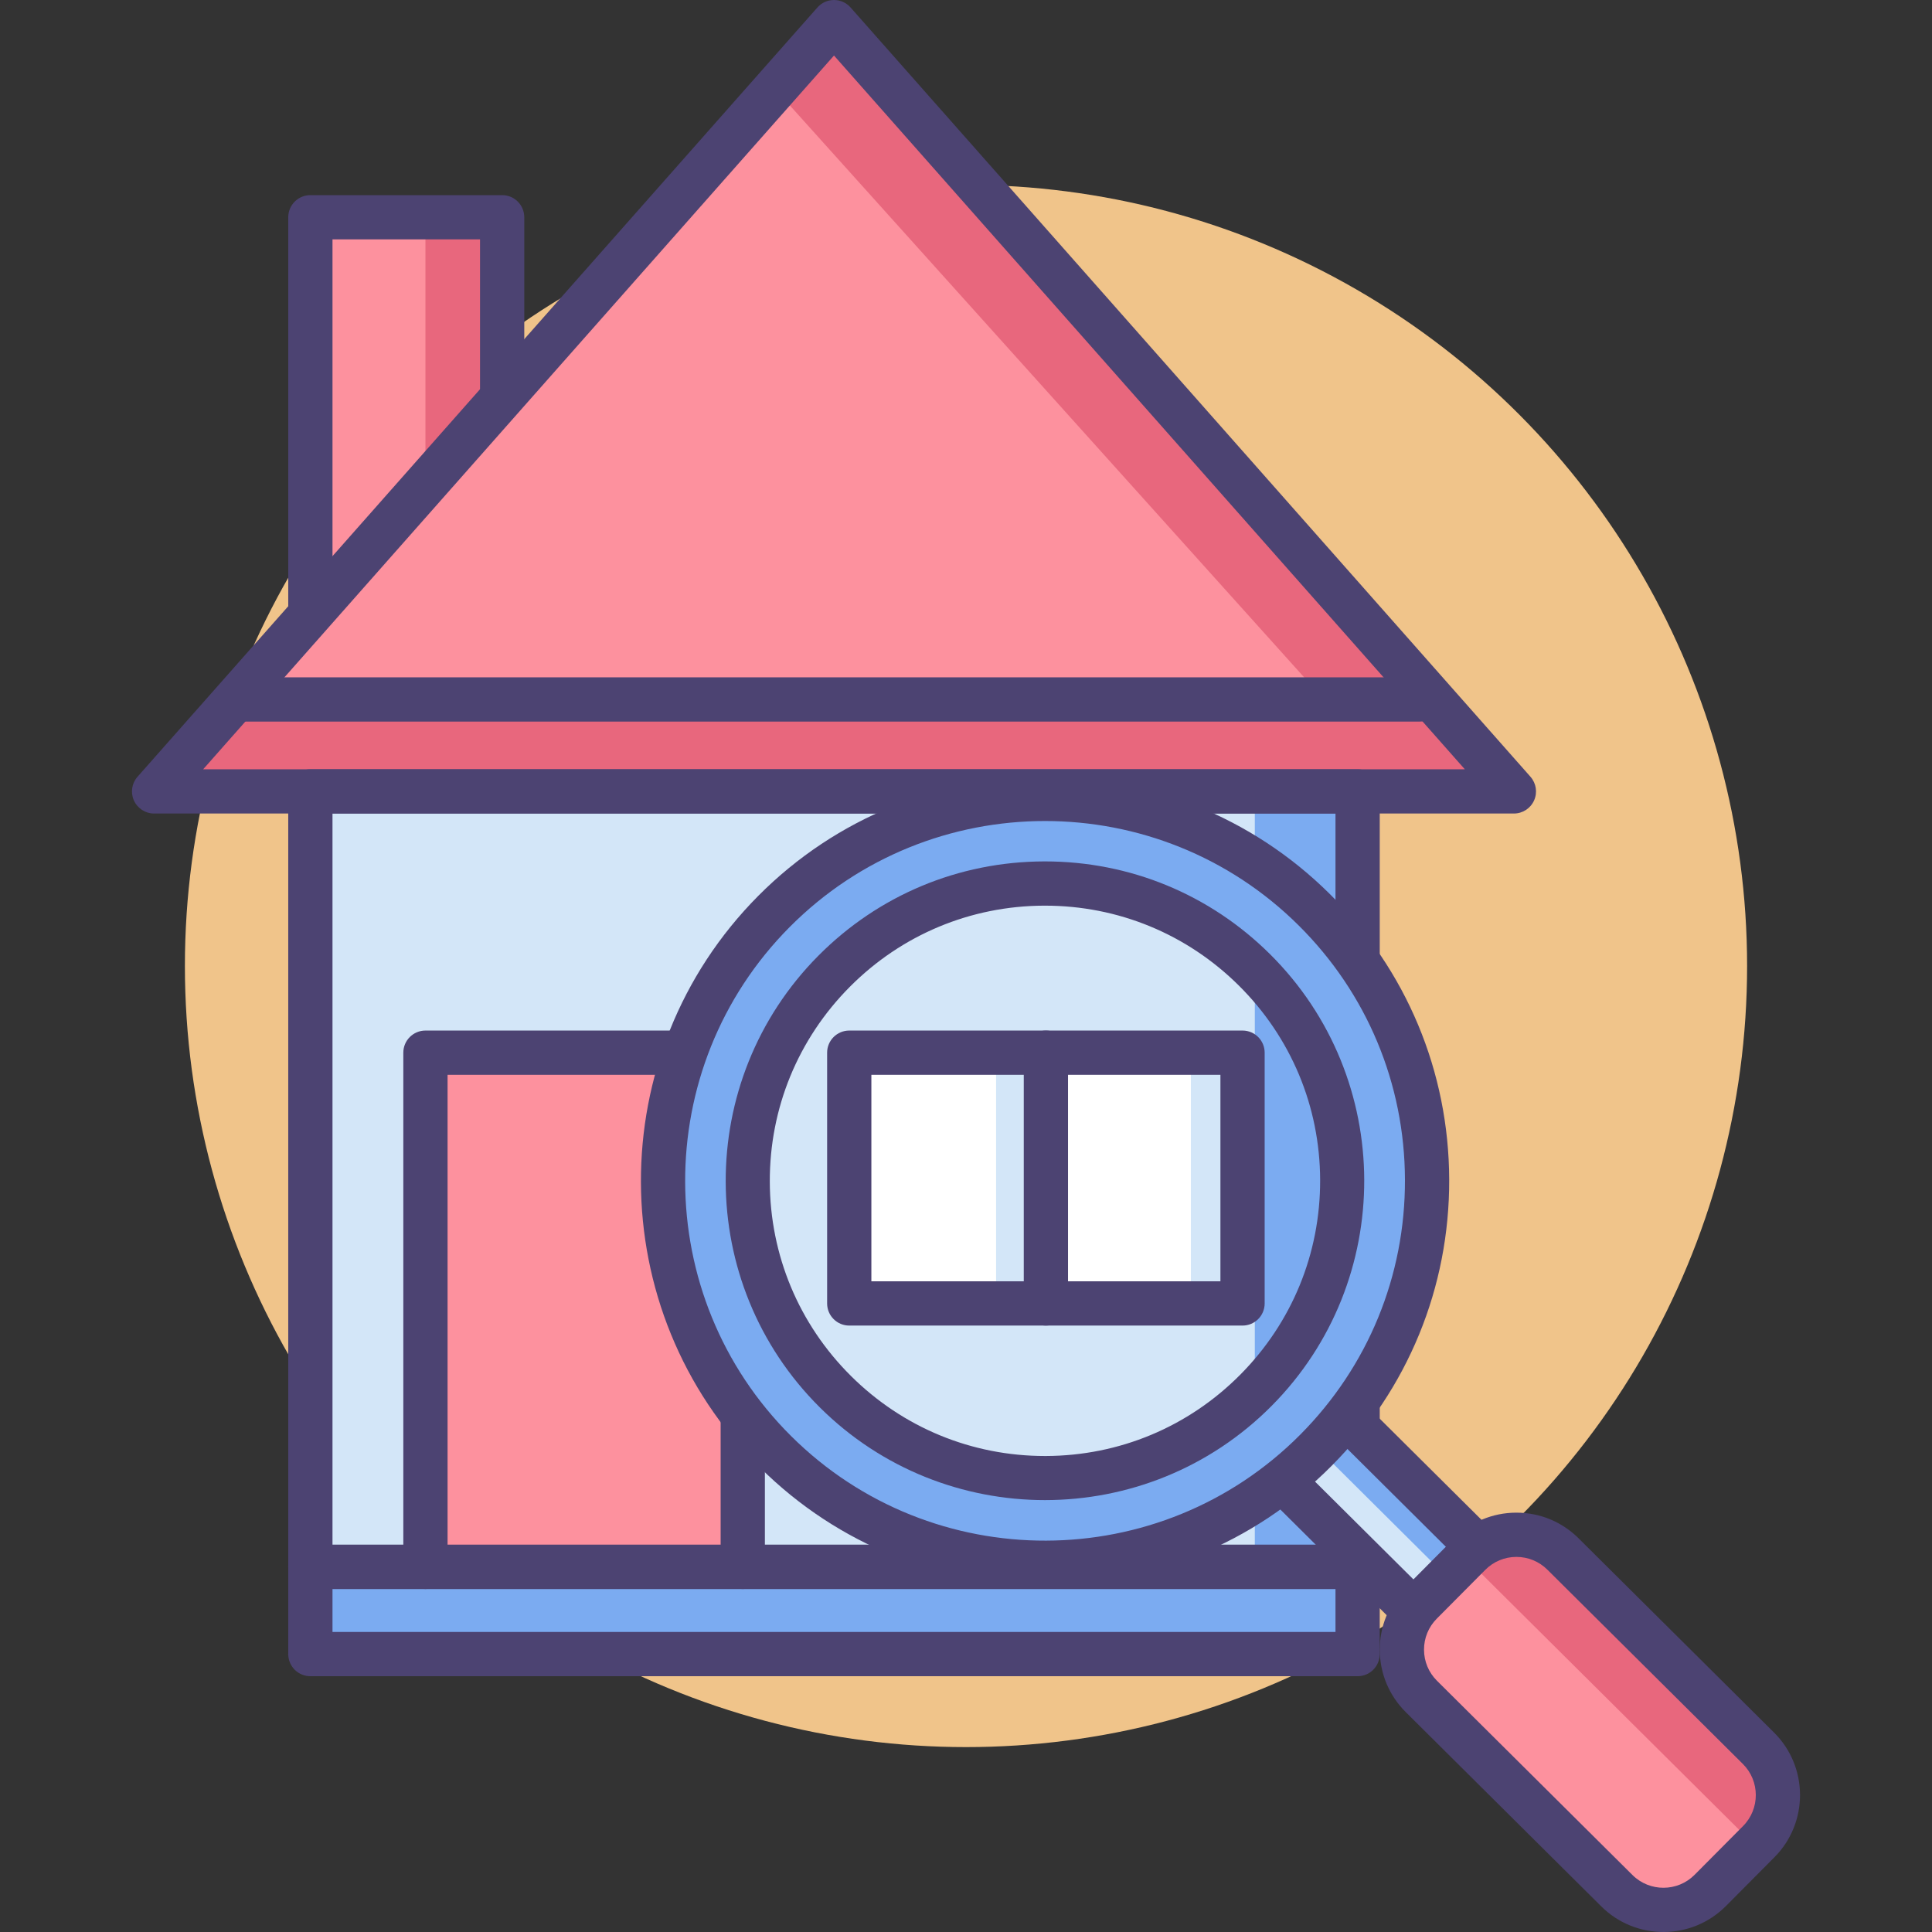
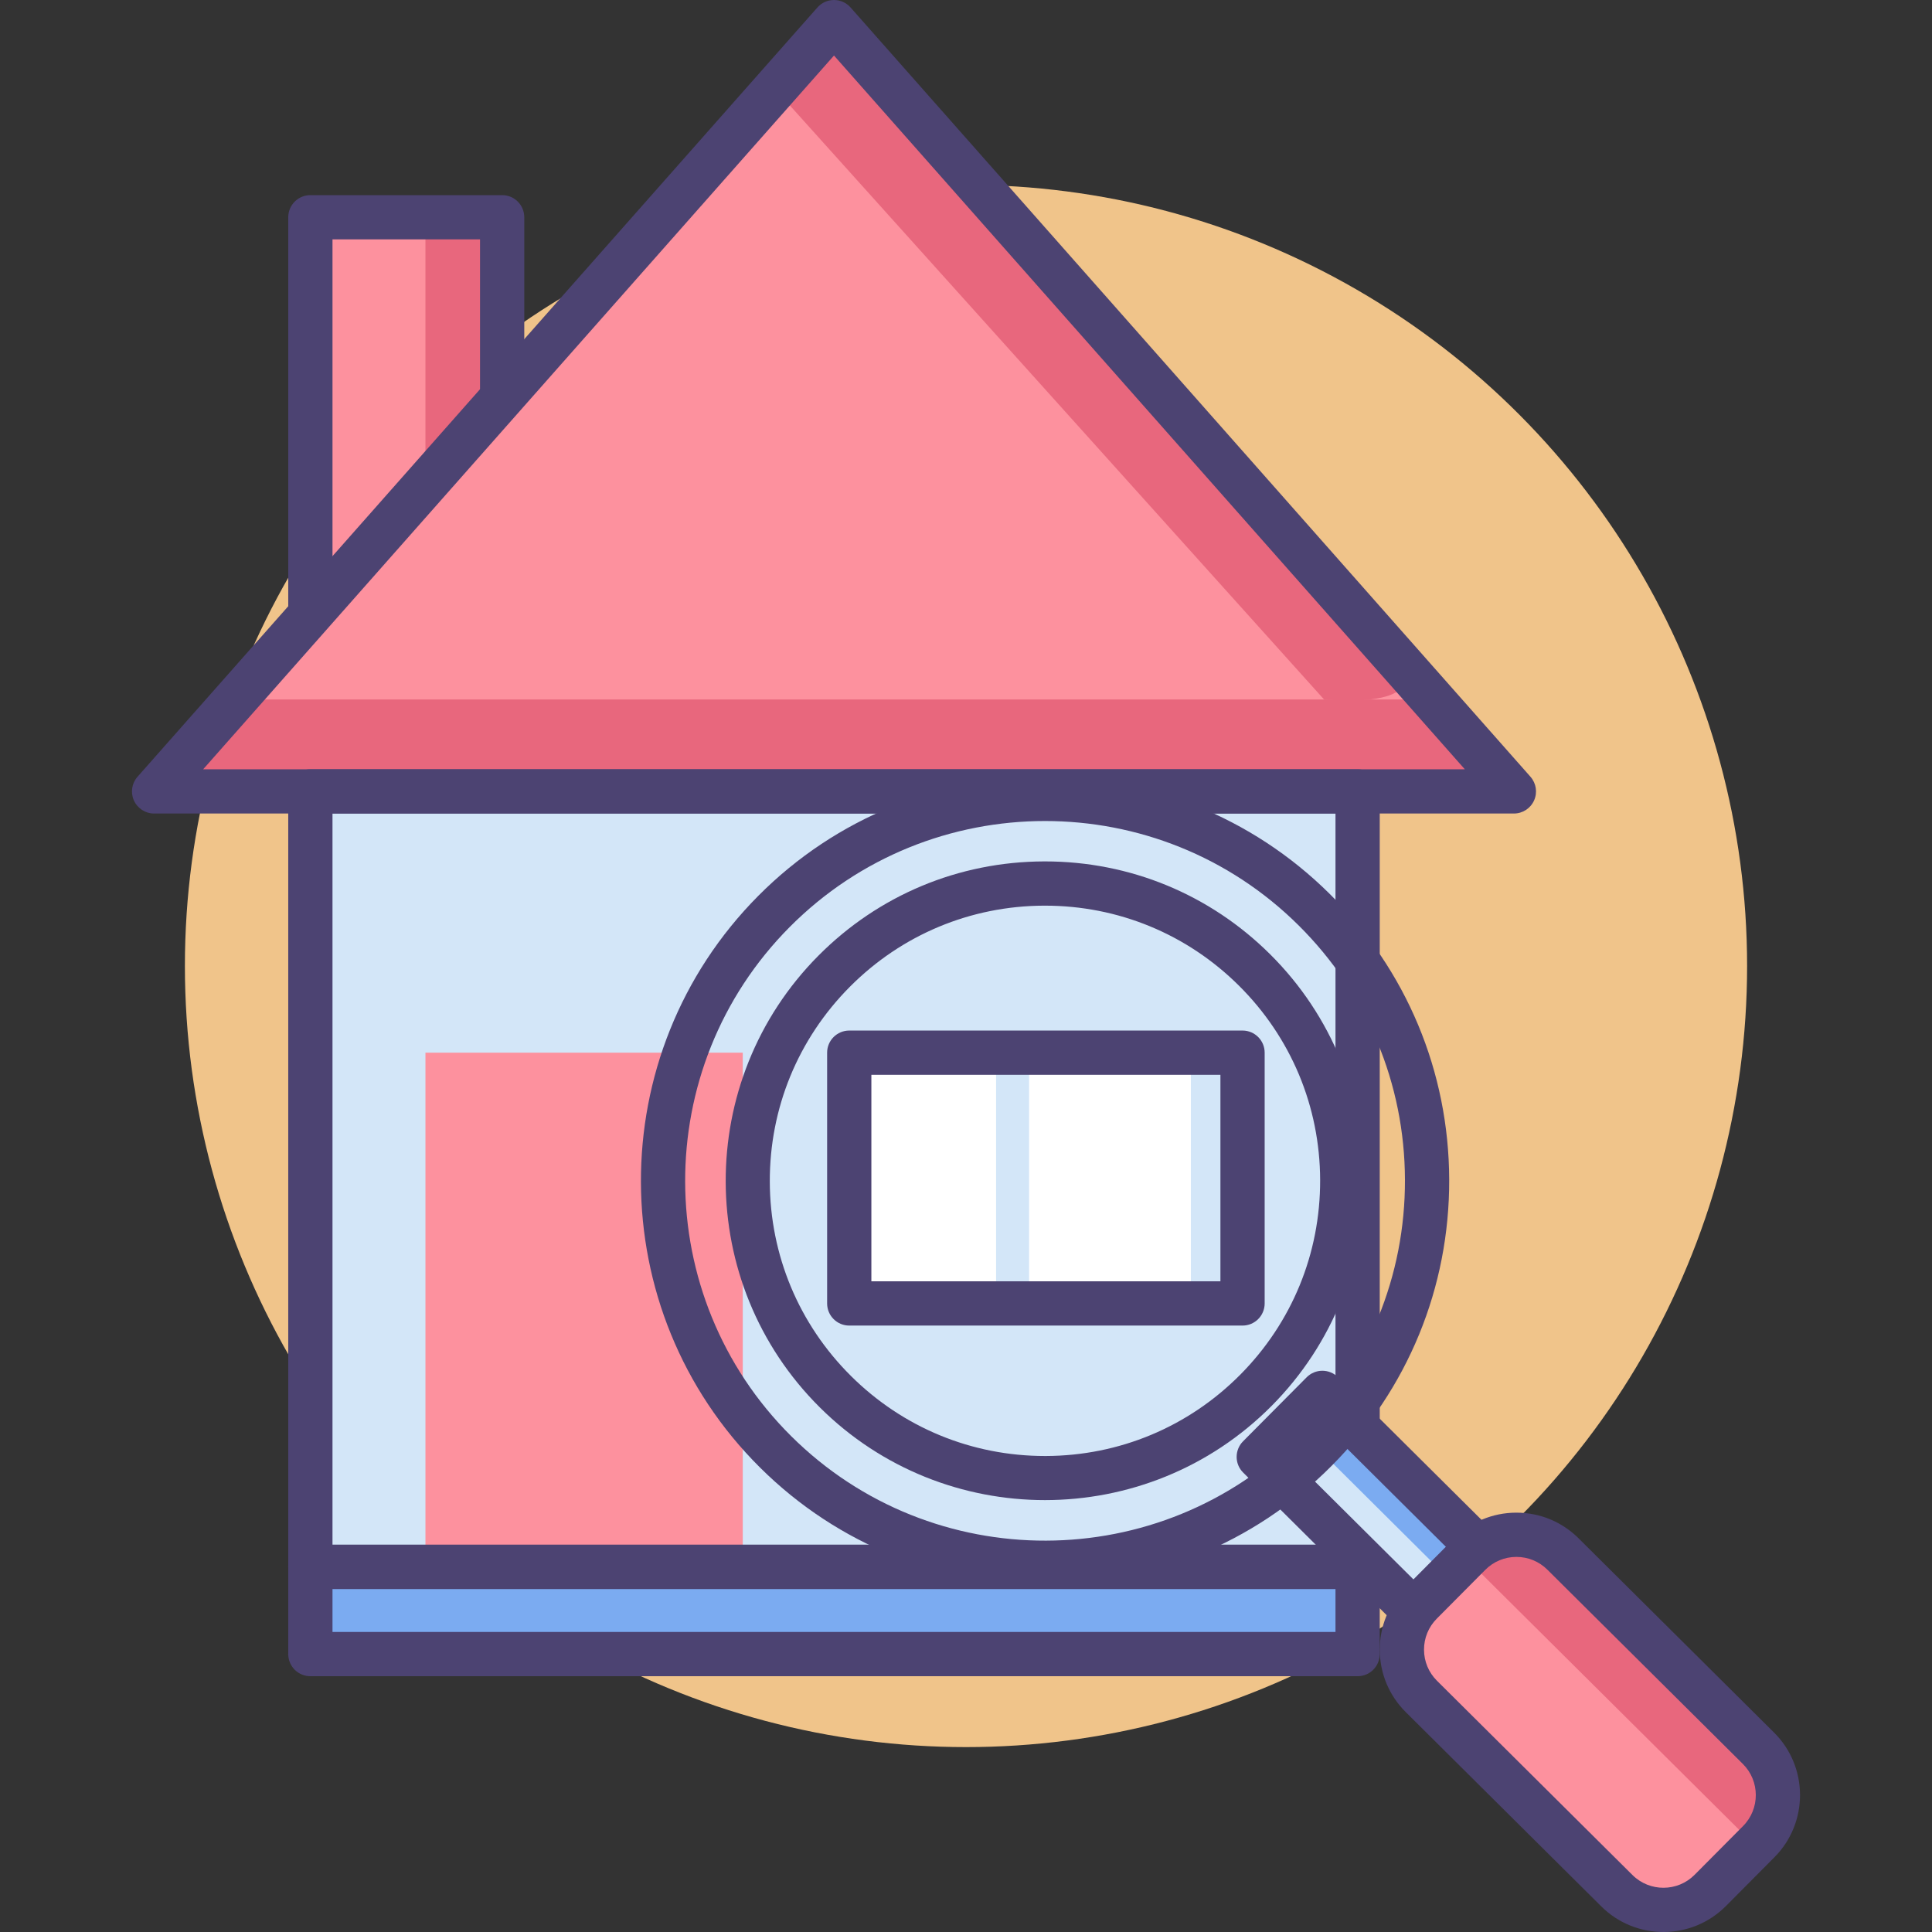
<svg xmlns="http://www.w3.org/2000/svg" version="1.1" id="Icon_Set" x="0px" y="0px" viewBox="0 0 512 512" style="enable-background:new 0 0 512 512;" xml:space="preserve">
  <rect x="0" y="0" width="512" height="512" fill="#333333" stroke="none" />
  <style type="text/css">
	.st0{fill:#F0C48A;}
	.st1{fill:#FD919E;}
	.st2{fill:#E8677D;}
	.st3{fill:#4C4372;}
	.st4{fill:#D3E6F8;}
	.st5{fill:#A4CFF2;}
	.st6{fill:#FFFFFF;}
	.st7{fill:#7BABF1;}
</style>
  <g>
    <circle class="st0" cx="256" cy="256" r="207" />
    <g>
      <g>
        <g>
          <polygon class="st1" points="221.017,209.73 40.836,209.73 130.926,107.797 221.017,5.863 311.107,107.797 401.197,209.73           " />
        </g>
        <g>
          <polygon class="st2" points="395.368,209.73 40.836,209.73 63.198,185.365 376.252,185.365     " />
        </g>
        <g>
          <path class="st2" d="M208.814,27.377l142.073,157.988c0,0,31.678,3.284,18.099-12.08      C355.407,157.921,221.017,5.863,221.017,5.863L208.814,27.377z" />
        </g>
        <g>
          <polyline class="st1" points="82.251,161.945 82.251,57.575 133.075,57.575 133.075,104.99     " />
        </g>
        <g>
          <polygon class="st2" points="127.819,116.286 112.748,135.834 112.748,59.883 127.819,59.883     " />
        </g>
        <g>
          <rect x="82.251" y="209.73" class="st4" width="277.531" height="205.503" />
        </g>
        <g>
-           <rect x="332.54" y="211.67" class="st7" width="27.242" height="203.564" />
-         </g>
+           </g>
        <g>
          <polyline class="st1" points="112.748,415.233 112.748,278.97 196.839,278.97 196.839,415.233     " />
        </g>
        <g>
          <rect x="225.06" y="278.97" class="st6" width="104.226" height="66.459" />
        </g>
        <g>
          <rect x="82.251" y="415.233" class="st7" width="277.531" height="23.119" />
        </g>
        <g>
          <path class="st3" d="M359.782,421.096H82.251c-3.238,0-5.863-2.625-5.863-5.863V209.73c0-3.238,2.625-5.863,5.863-5.863h277.531      c3.238,0,5.863,2.625,5.863,5.863v205.503C365.645,418.471,363.02,421.096,359.782,421.096z M88.114,409.371h265.805V215.593      H88.114V409.371z" />
        </g>
        <g>
          <path class="st3" d="M401.197,215.593H40.836c-2.306,0-4.397-1.352-5.345-3.453c-0.947-2.102-0.575-4.564,0.952-6.292      L216.624,1.98c1.113-1.259,2.712-1.98,4.393-1.98c1.68,0,3.28,0.721,4.393,1.98l180.18,203.867      c1.527,1.728,1.899,4.19,0.952,6.292C405.594,214.241,403.503,215.593,401.197,215.593z M53.842,203.867h334.349L221.017,14.715      L53.842,203.867z" />
        </g>
        <g>
-           <path class="st3" d="M196.839,421.096c-3.238,0-5.863-2.625-5.863-5.863V284.832H118.61v130.401      c0,3.238-2.625,5.863-5.863,5.863c-3.238,0-5.863-2.625-5.863-5.863V278.97c0-3.238,2.625-5.863,5.863-5.863h84.092      c3.238,0,5.863,2.625,5.863,5.863v136.264C202.702,418.471,200.077,421.096,196.839,421.096z" />
-         </g>
+           </g>
        <g>
          <path class="st3" d="M359.782,444.215H82.251c-3.238,0-5.863-2.625-5.863-5.863v-23.118c0-3.238,2.625-5.863,5.863-5.863      h277.531c3.238,0,5.863,2.625,5.863,5.863v23.118C365.645,441.59,363.02,444.215,359.782,444.215z M88.114,432.489h265.805      v-11.393H88.114V432.489z" />
        </g>
        <g>
-           <path class="st3" d="M376.252,191.227H63.198c-3.238,0-5.863-2.625-5.863-5.863c0-3.238,2.625-5.863,5.863-5.863h313.054      c3.238,0,5.863,2.625,5.863,5.863C382.115,188.603,379.49,191.227,376.252,191.227z" />
-         </g>
+           </g>
        <g>
          <path class="st3" d="M82.251,167.807c-3.238,0-5.863-2.625-5.863-5.863V57.575c0-3.238,2.625-5.863,5.863-5.863h50.824      c3.238,0,5.863,2.625,5.863,5.863v47.415c0,3.238-2.625,5.863-5.863,5.863c-3.238,0-5.863-2.625-5.863-5.863V63.437H88.114      v98.507C88.114,165.182,85.489,167.807,82.251,167.807z" />
        </g>
        <g>
          <rect x="263.972" y="283.792" class="st4" width="8.744" height="56.404" />
        </g>
        <g>
          <rect x="315.589" y="283.792" class="st4" width="8.744" height="56.404" />
        </g>
        <g>
          <path class="st3" d="M329.286,351.291H225.06c-3.238,0-5.863-2.625-5.863-5.863V278.97c0-3.238,2.625-5.863,5.863-5.863h104.226      c3.238,0,5.863,2.625,5.863,5.863v66.458C335.149,348.666,332.523,351.291,329.286,351.291z M230.923,339.565h92.501v-54.733      h-92.501V339.565z" />
        </g>
        <g>
-           <path class="st3" d="M277.173,351.291c-3.238,0-5.863-2.625-5.863-5.863V278.97c0-3.238,2.625-5.863,5.863-5.863      s5.863,2.625,5.863,5.863v66.458C283.036,348.666,280.411,351.291,277.173,351.291z" />
-         </g>
+           </g>
      </g>
      <g>
        <g>
          <rect x="352.289" y="368.357" transform="matrix(0.705 -0.709 0.709 0.705 -176.022 376.336)" class="st4" width="23.914" height="62.687" />
        </g>
        <g>
          <rect x="365.569" y="375.746" transform="matrix(0.705 -0.709 0.709 0.705 -173.702 379.314)" class="st7" width="6.834" height="45.312" />
        </g>
        <g>
          <path class="st3" d="M378.05,436.138c-1.548,0-3.034-0.613-4.132-1.704l-44.466-44.186c-1.103-1.096-1.726-2.585-1.73-4.14      c-0.005-1.555,0.608-3.048,1.704-4.151l16.856-16.963c2.282-2.296,5.994-2.308,8.291-0.026l44.466,44.186      c2.297,2.282,2.309,5.994,0.026,8.291l-16.856,16.963c-1.096,1.103-2.585,1.726-4.14,1.73      C378.063,436.138,378.056,436.138,378.05,436.138z M341.876,386.063l36.148,35.921l8.591-8.646l-36.148-35.921L341.876,386.063z      " />
        </g>
        <g>
-           <path class="st7" d="M205.099,241.555c-39.42,39.67-39.218,103.786,0.452,143.206c39.67,39.42,103.786,39.218,143.206-0.452      c39.42-39.67,39.218-103.785-0.452-143.206C308.634,201.683,244.519,201.885,205.099,241.555z M332.813,368.466      c-30.671,30.865-80.555,31.022-111.419,0.352c-30.865-30.671-31.022-80.555-0.352-111.419      c30.671-30.865,80.555-31.022,111.419-0.352C363.326,287.717,363.484,337.601,332.813,368.466z" />
-         </g>
+           </g>
        <g>
          <path class="st3" d="M276.924,420.007c-27.322,0-54.64-10.353-75.506-31.088c-41.9-41.636-42.114-109.597-0.478-151.497      c41.635-41.899,109.597-42.115,151.497-0.478c20.297,20.169,31.525,47.035,31.616,75.649      c0.09,28.614-10.968,55.55-31.137,75.847C332.013,409.475,304.467,420.007,276.924,420.007z M276.93,217.577      c-24.531,0-49.057,9.376-67.673,28.11c-37.079,37.314-36.887,97.836,0.427,134.915c37.313,37.079,97.836,36.888,134.915-0.426      c17.961-18.075,27.809-42.063,27.729-67.546c-0.081-25.482-10.079-49.408-28.155-67.369      C325.593,226.799,301.258,217.577,276.93,217.577z" />
        </g>
        <g>
          <path class="st3" d="M276.925,397.541c-21.589,0-43.176-8.181-59.663-24.565c-33.109-32.9-33.278-86.602-0.378-119.71      c15.937-16.038,37.166-24.911,59.777-24.982c0.091-0.001,0.184-0.001,0.275-0.001c22.508,0,43.685,8.731,59.658,24.605      c33.109,32.9,33.278,86.602,0.378,119.71C320.455,389.219,298.689,397.541,276.925,397.541z M276.934,240.009      c-0.08,0-0.157,0-0.237,0c-19.478,0.062-37.767,7.704-51.497,21.521c-13.73,13.817-21.257,32.153-21.196,51.632      c0.062,19.478,7.704,37.767,21.521,51.497c13.76,13.673,32.006,21.196,51.395,21.196c0.079,0,0.157,0,0.237,0      c19.479-0.062,37.767-7.704,51.497-21.521c13.73-13.817,21.257-32.153,21.196-51.632c-0.061-19.478-7.704-37.767-21.521-51.497      C314.569,247.531,296.324,240.009,276.934,240.009z" />
        </g>
        <g>
          <path class="st1" d="M389.456,411.898l-12.854,12.935c-6.811,6.854-6.776,17.932,0.078,24.743l51.813,51.487      c6.854,6.811,17.932,6.776,24.743-0.078l12.854-12.935c6.811-6.854,6.776-17.932-0.078-24.743l-51.813-51.487      C407.344,405.009,396.267,405.044,389.456,411.898z" />
        </g>
        <g>
          <path class="st2" d="M396.5,407.579l-6.673,6.715l73.864,73.399l6.673-6.715c1.899-6.039,0.448-12.901-4.352-17.671      l-51.813-51.487C409.398,407.05,402.527,405.642,396.5,407.579z" />
        </g>
        <g>
          <path class="st3" d="M440.824,512c-5.958,0-11.914-2.258-16.464-6.779l-51.813-51.487c-4.426-4.398-6.874-10.256-6.894-16.496      c-0.02-6.239,2.392-12.112,6.79-16.539l12.853-12.934v0c4.398-4.426,10.256-6.874,16.495-6.894c0.025,0,0.051,0,0.076,0      c6.211,0,12.055,2.409,16.463,6.79l51.813,51.487c9.136,9.078,9.183,23.897,0.105,33.034l-12.854,12.935      C452.837,509.704,446.83,512,440.824,512z M393.614,416.03l-12.853,12.935c-2.19,2.204-3.391,5.129-3.381,8.237      c0.01,3.107,1.229,6.025,3.433,8.215l51.813,51.487c4.55,4.521,11.93,4.498,16.452-0.052l12.854-12.935      c4.521-4.55,4.498-11.93-0.053-16.452l-51.813-51.487c-2.195-2.181-5.105-3.381-8.199-3.381c-0.013,0-0.025,0-0.038,0      C398.722,412.607,395.804,413.827,393.614,416.03L393.614,416.03z" />
        </g>
      </g>
    </g>
  </g>
</svg>